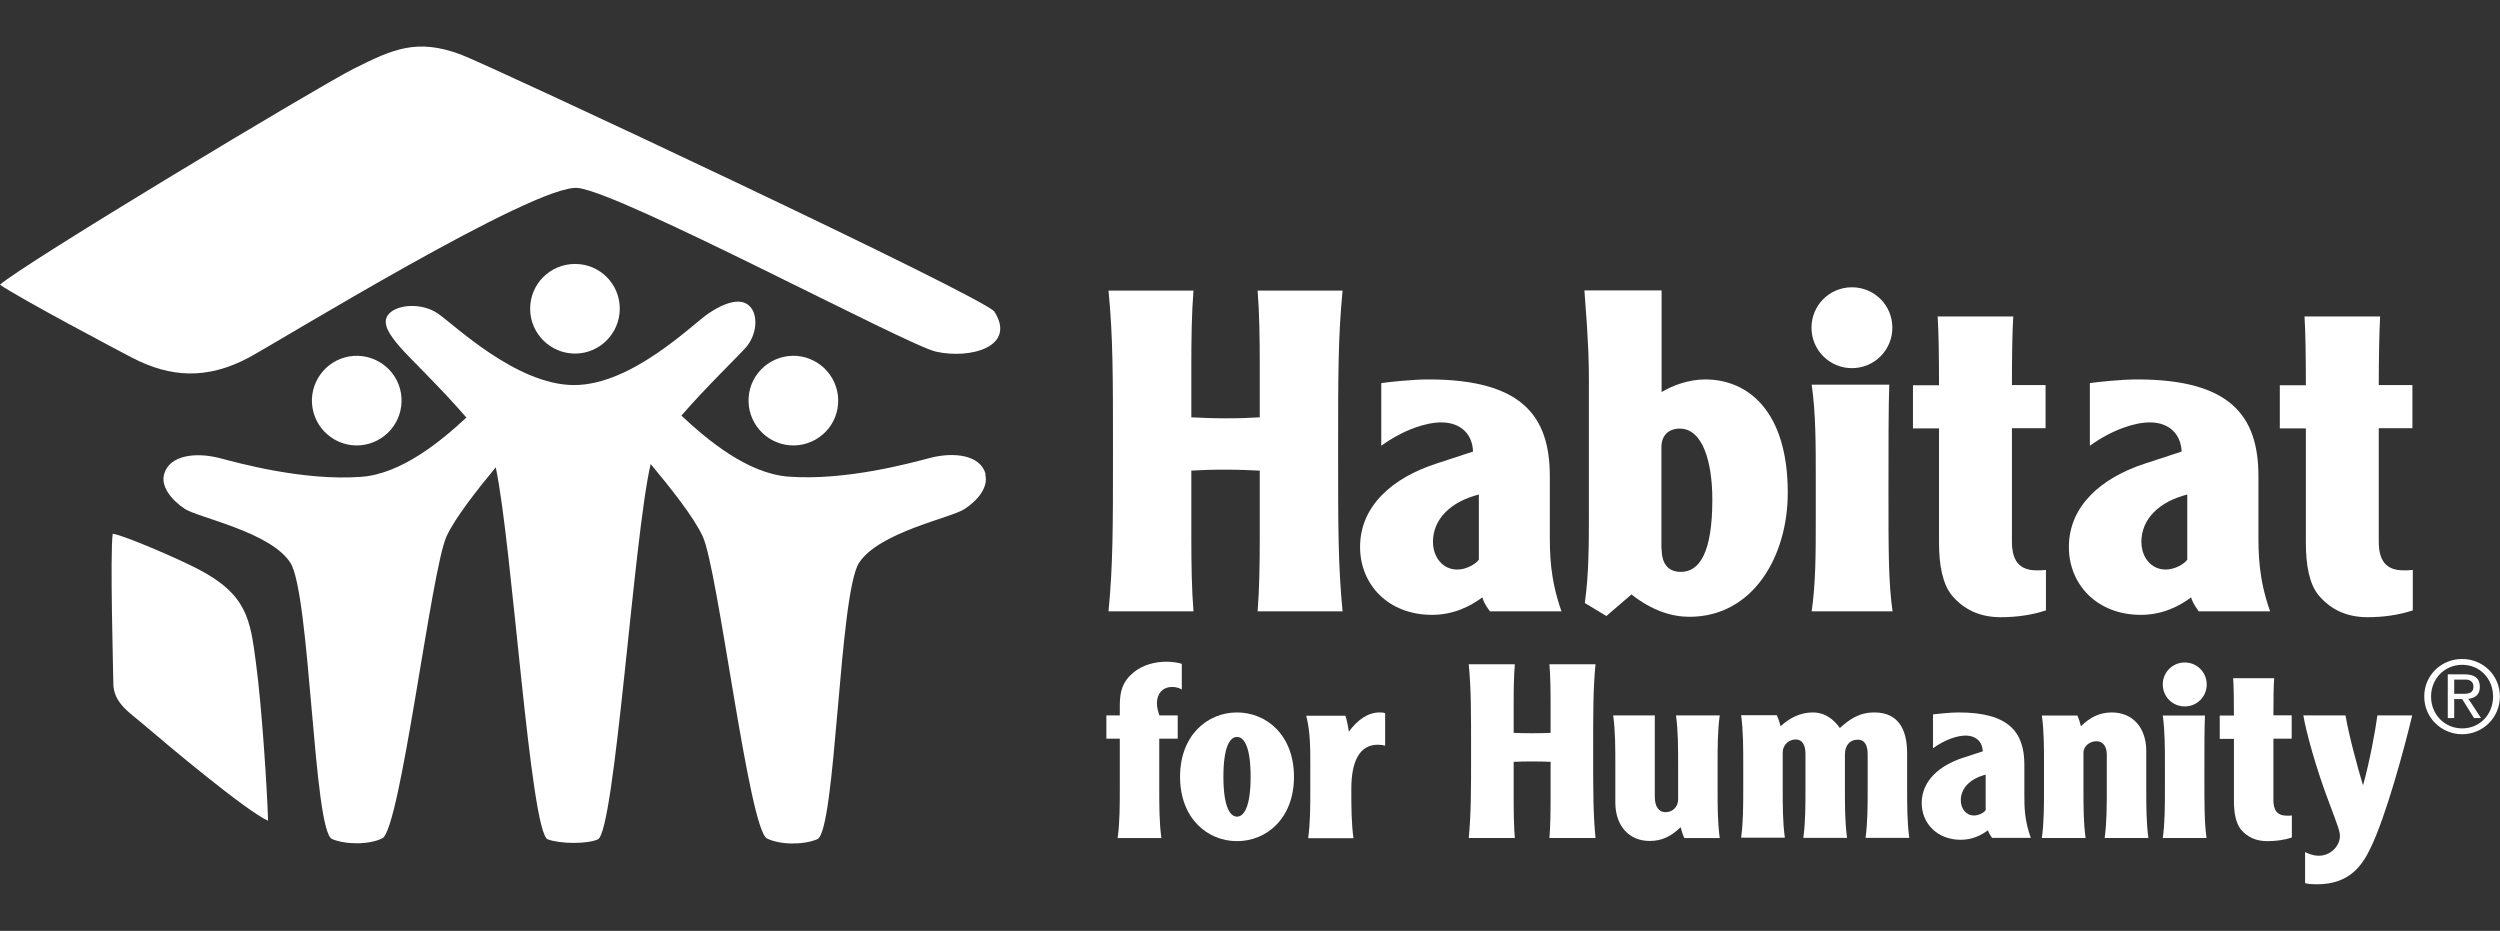
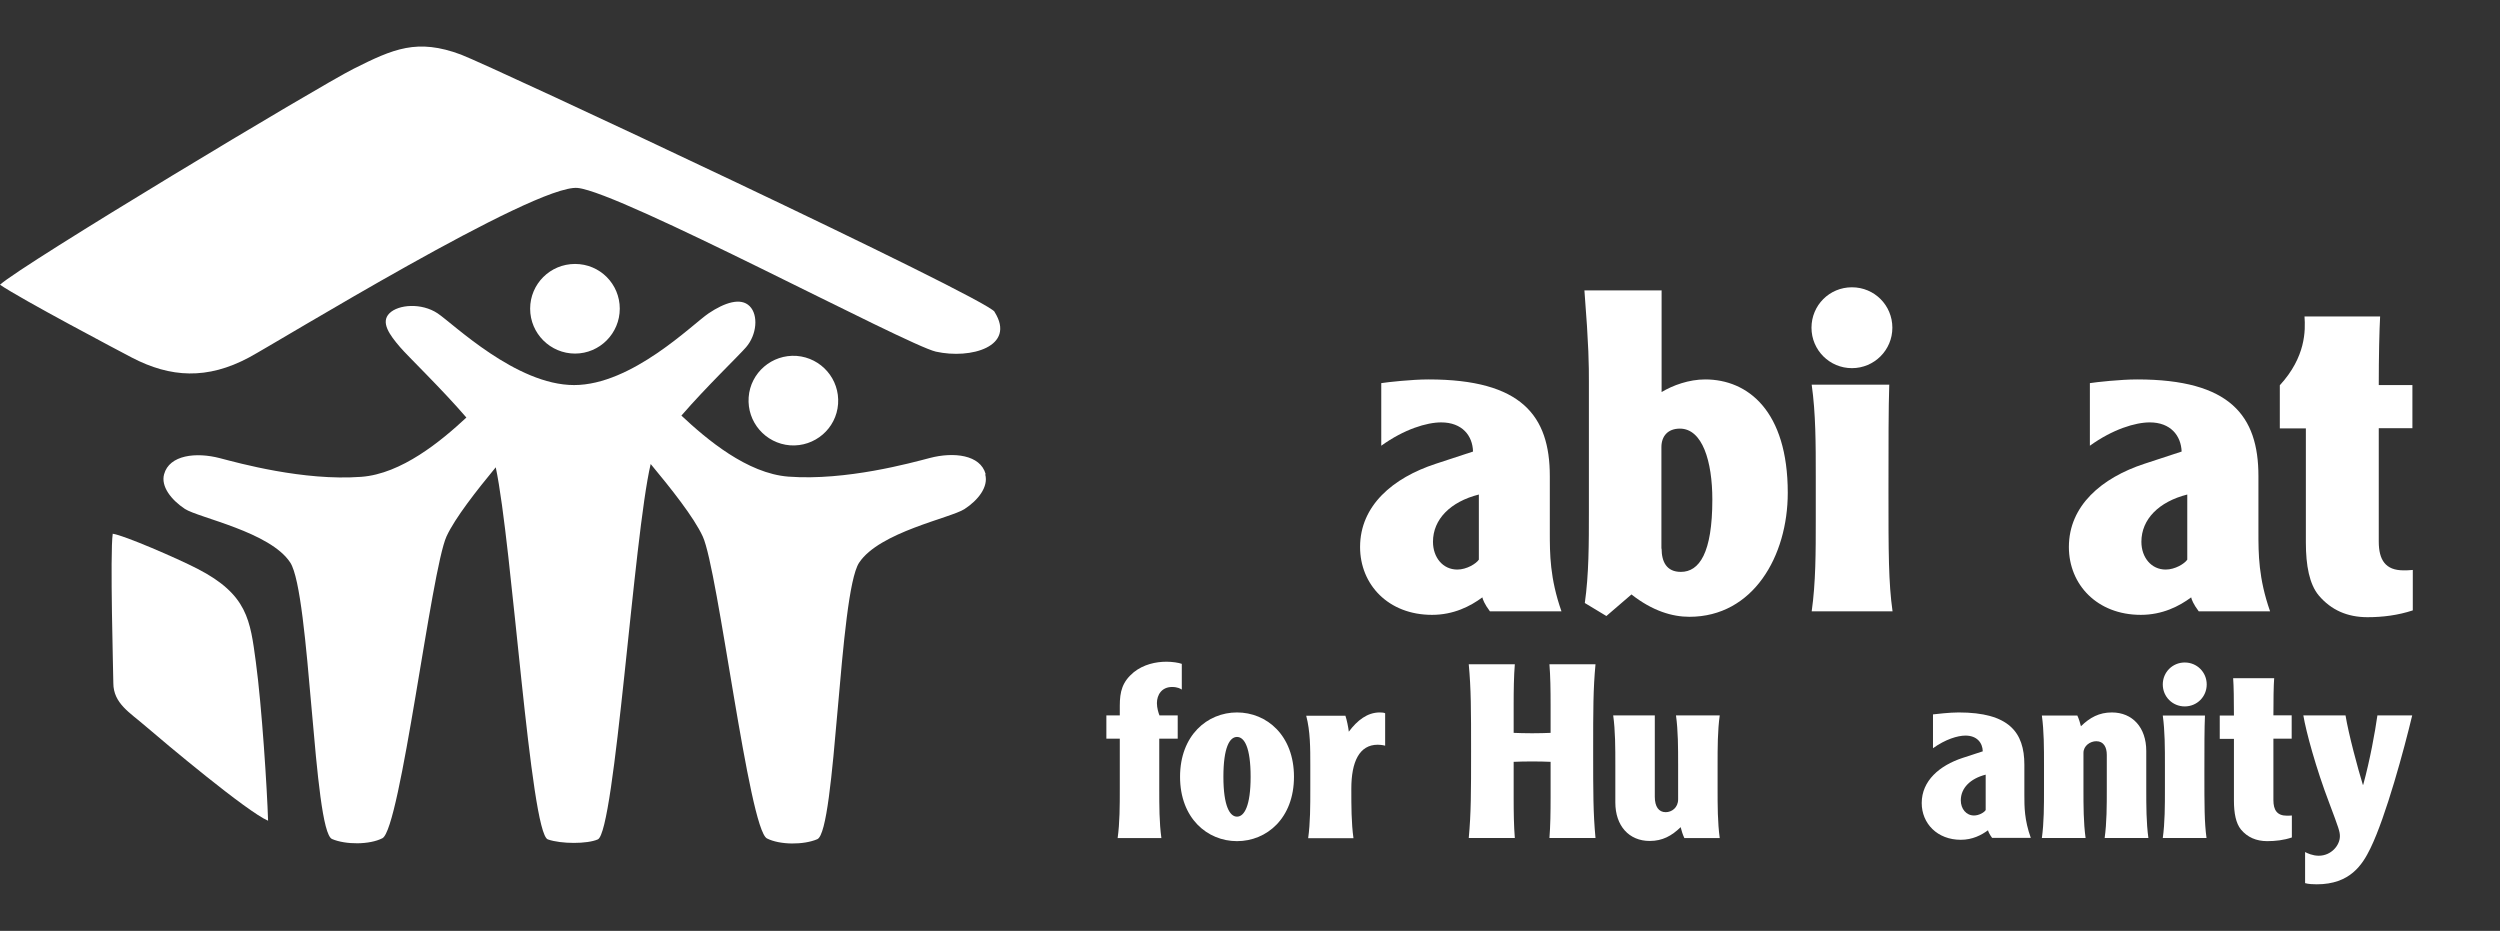
<svg xmlns="http://www.w3.org/2000/svg" width="188" height="70" viewBox="0 0 188 70" fill="none">
  <rect x="0" y="0" width="188" height="70" fill="#333333" stroke="none" />
-   <path d="M23.464 30.375C23.333 28.518 24.721 26.91 26.578 26.764C28.435 26.633 30.058 28.021 30.189 29.878C30.321 31.735 28.932 33.343 27.075 33.489C25.218 33.621 23.61 32.232 23.464 30.375Z" fill="white" />
  <path d="M63.024 30.375C63.156 28.518 61.767 26.91 59.91 26.764C58.054 26.633 56.431 28.021 56.299 29.878C56.168 31.735 57.557 33.343 59.413 33.489C61.27 33.621 62.893 32.232 63.024 30.375Z" fill="white" />
  <path d="M74.121 35.653C73.726 34.191 71.708 33.972 69.925 34.44C68.521 34.805 63.638 36.165 59.296 35.843C56.182 35.609 53.127 33.021 51.241 31.253C53.127 29.074 55.554 26.75 56.109 26.106C56.913 25.171 57.045 23.694 56.373 23.022C55.7 22.349 54.487 22.759 53.288 23.563C52.089 24.367 47.528 28.957 43.171 28.957C38.815 28.957 34.107 24.367 32.908 23.563C31.695 22.759 29.955 22.89 29.283 23.563C28.61 24.235 29.283 25.171 30.087 26.106C30.657 26.779 33.172 29.191 35.072 31.399C33.172 33.168 30.189 35.638 27.163 35.858C22.821 36.179 17.938 34.82 16.535 34.454C14.751 33.986 12.733 34.206 12.339 35.667C12.09 36.574 12.865 37.583 13.903 38.27C14.941 38.942 20.321 39.995 21.827 42.305C23.333 44.615 23.567 62.494 24.97 63.094C25.993 63.532 27.791 63.532 28.756 63.035C30.116 62.348 32.426 42.846 33.581 40.331C34.224 38.942 35.847 36.881 37.28 35.141C38.522 40.974 39.882 62.67 41.198 63.123C42.192 63.474 44.165 63.474 44.955 63.123C46.241 62.567 47.659 40.287 48.931 34.893C50.422 36.691 52.177 38.884 52.849 40.346C54.004 42.846 56.314 62.348 57.674 63.05C58.653 63.547 60.437 63.547 61.46 63.108C62.864 62.509 63.097 44.629 64.603 42.319C66.124 40.01 71.489 38.957 72.527 38.284C73.565 37.612 74.34 36.603 74.091 35.682" fill="white" />
  <path d="M39.867 23.212C39.867 21.355 41.373 19.849 43.244 19.849C45.116 19.849 46.607 21.355 46.607 23.212C46.607 25.068 45.101 26.589 43.244 26.589C41.388 26.589 39.867 25.083 39.867 23.212Z" fill="white" />
  <path d="M74.793 23.46C76.43 26.062 72.995 27.027 70.378 26.443C68.185 25.945 46.665 14.44 43.434 14.133C40.218 13.841 20.862 25.741 18.727 26.881C15.584 28.562 12.821 28.402 9.927 26.896C8.976 26.399 1.608 22.51 0 21.413C1.608 19.922 23.991 6.472 26.593 5.171C29.59 3.666 31.373 2.876 34.663 4.104C36.943 4.967 74.106 22.378 74.793 23.446" fill="white" />
  <path d="M8.494 40.141C9.327 40.258 13.289 41.968 14.853 42.773C18.625 44.717 18.815 46.647 19.239 49.775C19.692 53.123 20.087 59.351 20.16 61.719C18.581 61.047 12.412 55.871 10.935 54.6C9.795 53.605 8.523 52.904 8.523 51.369C8.523 50.784 8.26 41.574 8.479 40.126" fill="white" />
-   <path d="M185.155 49.556C186.705 49.556 187.991 50.769 187.991 52.377C187.991 53.986 186.69 55.214 185.155 55.214C183.62 55.214 182.304 54 182.304 52.377C182.304 50.755 183.605 49.556 185.155 49.556ZM185.155 54.775C186.471 54.775 187.48 53.737 187.48 52.377C187.48 51.018 186.471 49.994 185.155 49.994C183.839 49.994 182.816 51.032 182.816 52.377C182.816 53.722 183.825 54.775 185.155 54.775ZM184.073 54V50.711H185.331C186.105 50.711 186.485 51.018 186.485 51.646C186.485 52.275 186.091 52.494 185.623 52.553L186.573 54H186.047L185.155 52.568H184.556V54H184.073ZM184.541 52.173H185.316C185.828 52.173 186.003 51.983 186.003 51.617C186.003 51.296 185.755 51.105 185.433 51.105H184.556V52.173H184.541Z" fill="white" />
-   <path d="M89.749 21.852C89.617 23.504 89.588 25.434 89.588 27.495V31.384C90.334 31.413 91.079 31.457 92.161 31.457C93.243 31.457 93.988 31.428 94.734 31.384V27.495C94.734 25.434 94.705 23.504 94.573 21.852H100.962C100.626 25.331 100.626 28.168 100.626 33.913C100.626 39.659 100.626 42.495 100.962 45.974H94.573C94.705 44.322 94.734 42.392 94.734 40.331V35.39C93.988 35.361 93.243 35.317 92.161 35.317C91.079 35.317 90.334 35.346 89.588 35.39V40.331C89.588 42.392 89.617 44.322 89.749 45.974H83.36C83.696 42.495 83.696 39.659 83.696 33.913C83.696 28.168 83.696 25.331 83.36 21.852H89.749Z" fill="white" />
  <path d="M103.871 28.811C104.339 28.738 106.166 28.533 107.424 28.533C114.426 28.533 116.546 31.267 116.546 35.799V40.024C116.546 41.647 116.546 43.474 117.423 45.974H112.043C111.634 45.433 111.502 45.068 111.473 44.922C110.567 45.594 109.31 46.237 107.687 46.237C104.412 46.237 102.278 43.971 102.278 41.135C102.278 38.021 104.748 35.931 107.965 34.878L110.771 33.957C110.742 32.773 109.967 31.764 108.374 31.764C107.292 31.764 105.596 32.276 103.871 33.519V28.782V28.811ZM111.21 37.188C109.076 37.729 107.76 39.045 107.76 40.74C107.76 41.925 108.505 42.831 109.587 42.831C110.289 42.831 111.005 42.392 111.21 42.086V37.188Z" fill="white" />
  <path d="M124.952 21.852V29.483C125.8 28.972 127.014 28.533 128.227 28.533C131.443 28.533 134.44 30.901 134.44 37.056C134.44 41.822 131.838 46.383 127.043 46.383C125.756 46.383 124.265 45.945 122.686 44.702L120.8 46.325L119.178 45.346C119.485 43.182 119.485 40.887 119.485 38.445V28.738C119.485 27.481 119.485 26.106 119.148 21.837H124.967L124.952 21.852ZM124.952 41.252C124.952 42.232 125.318 43.006 126.4 43.006C127.788 43.006 128.768 41.588 128.768 37.568C128.768 34.688 128.022 32.232 126.327 32.232C125.42 32.232 124.938 32.802 124.938 33.621V41.267L124.952 41.252Z" fill="white" />
  <path d="M139.265 21.604C140.961 21.604 142.306 22.963 142.306 24.645C142.306 26.326 140.946 27.685 139.265 27.685C137.583 27.685 136.224 26.326 136.224 24.645C136.224 22.963 137.569 21.604 139.265 21.604ZM142.072 28.943C142.013 30.697 142.013 33.27 142.013 36.91C142.013 41.515 142.013 43.811 142.32 45.974H136.239C136.546 43.811 136.546 41.515 136.546 39.074V35.828C136.546 33.387 136.546 31.092 136.239 28.928H142.086L142.072 28.943Z" fill="white" />
-   <path d="M151.399 23.782C151.326 24.835 151.297 26.823 151.297 28.957H153.826V32.203H151.297V40.726C151.297 42.115 151.808 42.89 153.153 42.89C153.358 42.89 153.563 42.89 153.855 42.86V45.901C152.744 46.267 151.589 46.413 150.449 46.413C148.928 46.413 147.715 45.872 146.794 44.79C146.092 43.942 145.814 42.524 145.814 40.799V32.217H143.855V28.972H145.814C145.814 26.837 145.785 24.849 145.712 23.797H151.399V23.782Z" fill="white" />
  <path d="M157.159 28.811C157.627 28.738 159.454 28.533 160.711 28.533C167.714 28.533 169.834 31.267 169.834 35.799V40.024C169.834 41.647 169.834 43.474 170.711 45.974H165.346C164.936 45.433 164.805 45.068 164.776 44.922C163.869 45.594 162.612 46.237 160.989 46.237C157.714 46.237 155.58 43.971 155.58 41.135C155.58 38.021 158.051 35.931 161.252 34.878L164.059 33.957C164.015 32.773 163.241 31.764 161.662 31.764C160.58 31.764 158.884 32.276 157.159 33.519V28.782V28.811ZM164.483 37.188C162.349 37.729 161.033 39.045 161.033 40.74C161.033 41.925 161.779 42.831 162.86 42.831C163.562 42.831 164.279 42.392 164.483 42.086V37.188Z" fill="white" />
-   <path d="M178.986 23.782C178.927 24.835 178.883 26.823 178.883 28.957H181.413V32.203H178.883V40.726C178.883 42.115 179.395 42.89 180.74 42.89C180.945 42.89 181.149 42.89 181.442 42.86V45.901C180.331 46.267 179.176 46.413 178.035 46.413C176.515 46.413 175.302 45.872 174.381 44.79C173.664 43.942 173.401 42.524 173.401 40.799V32.217H171.442V28.972H173.401C173.401 26.837 173.372 24.849 173.299 23.797H178.986V23.782Z" fill="white" />
+   <path d="M178.986 23.782C178.927 24.835 178.883 26.823 178.883 28.957H181.413V32.203H178.883V40.726C178.883 42.115 179.395 42.89 180.74 42.89C180.945 42.89 181.149 42.89 181.442 42.86V45.901C180.331 46.267 179.176 46.413 178.035 46.413C176.515 46.413 175.302 45.872 174.381 44.79C173.664 43.942 173.401 42.524 173.401 40.799V32.217H171.442V28.972C173.401 26.837 173.372 24.849 173.299 23.797H178.986V23.782Z" fill="white" />
  <path d="M88.857 51.851C88.784 51.793 88.55 51.661 88.141 51.661C87.366 51.661 87 52.246 87 52.875C87 53.24 87.117 53.606 87.19 53.796H88.564V55.55H87.176V59.293C87.176 60.608 87.176 61.851 87.337 63.021H84.047C84.208 61.851 84.208 60.608 84.208 59.293V55.55H83.199V53.796H84.208V53.079C84.208 51.998 84.398 51.267 85.26 50.55C85.992 49.965 86.912 49.761 87.717 49.761C88.155 49.761 88.638 49.834 88.871 49.922V51.837L88.857 51.851Z" fill="white" />
  <path d="M97.307 58.415C97.307 61.529 95.26 63.254 93.023 63.254C90.787 63.254 88.74 61.529 88.74 58.415C88.74 55.301 90.787 53.576 93.023 53.576C95.26 53.576 97.307 55.301 97.307 58.415ZM92 58.415C92 60.623 92.483 61.412 93.023 61.412C93.564 61.412 94.047 60.623 94.047 58.415C94.047 56.208 93.579 55.418 93.023 55.418C92.468 55.418 92 56.208 92 58.415Z" fill="white" />
  <path d="M101.166 53.795C101.283 54.132 101.4 54.731 101.43 55.023C102.073 54.161 102.833 53.576 103.754 53.576C103.959 53.576 104.061 53.591 104.163 53.635V56.076C103.959 56.018 103.71 56.003 103.608 56.003C102.219 56.003 101.62 57.289 101.62 59.307C101.62 60.623 101.62 61.865 101.781 63.035H98.374C98.535 61.865 98.535 60.623 98.535 59.307V57.553C98.535 56.237 98.535 54.994 98.228 53.825H101.181L101.166 53.795Z" fill="white" />
  <path d="M113.915 49.951C113.842 50.842 113.827 51.895 113.827 53.006V55.111C114.236 55.126 114.631 55.141 115.216 55.141C115.801 55.141 116.21 55.126 116.605 55.111V53.006C116.605 51.895 116.59 50.842 116.517 49.951H119.982C119.806 51.837 119.806 53.372 119.806 56.486C119.806 59.599 119.806 61.135 119.982 63.02H116.517C116.59 62.129 116.605 61.076 116.605 59.965V57.29C116.21 57.275 115.801 57.26 115.216 57.26C114.631 57.26 114.222 57.275 113.827 57.29V59.965C113.827 61.076 113.842 62.129 113.915 63.02H110.45C110.625 61.135 110.625 59.599 110.625 56.486C110.625 53.372 110.625 51.837 110.45 49.951H113.915Z" fill="white" />
  <path d="M126.663 63.021C126.531 62.743 126.443 62.436 126.385 62.202C125.713 62.86 125.011 63.24 124.061 63.24C122.496 63.24 121.473 62.099 121.473 60.345V57.524C121.473 56.208 121.473 54.965 121.312 53.796H124.441V59.921C124.441 60.652 124.733 61.076 125.259 61.076C125.713 61.076 126.195 60.74 126.195 60.111V57.524C126.195 56.208 126.195 54.965 126.034 53.796H129.324C129.163 54.965 129.163 56.208 129.163 57.524V59.278C129.163 60.594 129.163 61.836 129.324 63.021H126.648H126.663Z" fill="white" />
-   <path d="M133.622 53.795C133.753 54.073 133.841 54.38 133.899 54.614C134.572 53.986 135.405 53.576 136.312 53.576C137.306 53.576 137.92 54.146 138.358 54.746C139.016 54.161 139.747 53.576 140.946 53.576C142.744 53.576 143.417 54.834 143.417 56.646V59.278C143.417 60.593 143.417 61.836 143.577 63.006H140.288C140.449 61.836 140.449 60.593 140.449 59.278V56.734C140.449 56.091 140.259 55.623 139.703 55.623C139.075 55.623 138.738 56.091 138.738 56.734V59.278C138.738 60.593 138.738 61.836 138.899 63.006H135.61C135.771 61.836 135.771 60.593 135.771 59.278V56.69C135.771 56.091 135.581 55.608 135.025 55.608C134.513 55.608 134.06 56.032 134.06 56.573V59.263C134.06 60.579 134.06 61.822 134.221 62.991H130.932C131.092 61.822 131.092 60.579 131.092 59.263V57.509C131.092 56.193 131.092 54.95 130.932 53.781H133.636L133.622 53.795Z" fill="white" />
  <path d="M145.361 53.722C145.624 53.693 146.604 53.576 147.291 53.576C151.077 53.576 152.232 55.067 152.232 57.509V59.789C152.232 60.667 152.232 61.661 152.715 63.006H149.805C149.586 62.713 149.513 62.509 149.498 62.436C149.001 62.801 148.329 63.152 147.452 63.152C145.683 63.152 144.513 61.924 144.513 60.389C144.513 58.708 145.858 57.567 147.583 56.997L149.104 56.5C149.089 55.857 148.665 55.316 147.802 55.316C147.218 55.316 146.297 55.594 145.361 56.266V53.708V53.722ZM149.323 58.254C148.168 58.547 147.452 59.263 147.452 60.184C147.452 60.827 147.861 61.325 148.446 61.325C148.826 61.325 149.221 61.091 149.323 60.915V58.254Z" fill="white" />
  <path d="M156.209 53.795C156.34 54.073 156.428 54.38 156.486 54.614C157.159 53.956 157.861 53.576 158.811 53.576C160.375 53.576 161.399 54.717 161.399 56.471V59.292C161.399 60.608 161.399 61.851 161.559 63.02H158.27C158.431 61.851 158.431 60.608 158.431 59.292V56.763C158.431 56.193 158.197 55.74 157.641 55.74C157.188 55.74 156.676 56.076 156.676 56.617V59.292C156.676 60.608 156.676 61.851 156.837 63.02H153.548C153.709 61.851 153.709 60.608 153.709 59.292V57.538C153.709 56.222 153.709 54.98 153.548 53.81H156.223L156.209 53.795Z" fill="white" />
  <path d="M164.293 49.819C165.214 49.819 165.945 50.55 165.945 51.471C165.945 52.392 165.214 53.123 164.293 53.123C163.372 53.123 162.641 52.392 162.641 51.471C162.641 50.55 163.372 49.819 164.293 49.819ZM165.814 53.795C165.77 54.746 165.77 56.135 165.77 58.108C165.77 60.593 165.77 61.851 165.931 63.02H162.641C162.802 61.851 162.802 60.608 162.802 59.292V57.538C162.802 56.222 162.802 54.98 162.641 53.81H165.814V53.795Z" fill="white" />
  <path d="M171.018 50.989C170.974 51.559 170.96 52.641 170.96 53.795H172.334V55.55H170.96V60.169C170.96 60.915 171.237 61.339 171.968 61.339C172.085 61.339 172.188 61.339 172.348 61.325V62.977C171.749 63.181 171.12 63.254 170.492 63.254C169.673 63.254 169.001 62.962 168.518 62.377C168.138 61.909 167.992 61.149 167.992 60.213V55.564H166.925V53.81H167.992C167.992 52.655 167.977 51.573 167.933 51.003H171.004L171.018 50.989Z" fill="white" />
  <path d="M176.383 53.796C176.617 55.228 177.319 57.816 177.685 59.015H177.714C178.226 57.144 178.606 55.038 178.781 53.796H181.398C180.799 56.31 179.424 61.398 178.255 63.795C177.655 65.023 176.734 66.5 174.22 66.5C173.957 66.5 173.577 66.485 173.343 66.412V64.073C173.503 64.161 173.913 64.351 174.366 64.351C175.316 64.351 175.96 63.562 175.96 62.889C175.96 62.538 175.886 62.319 175.155 60.374C174.161 57.772 173.416 55.024 173.211 53.796H176.383Z" fill="white" />
</svg>